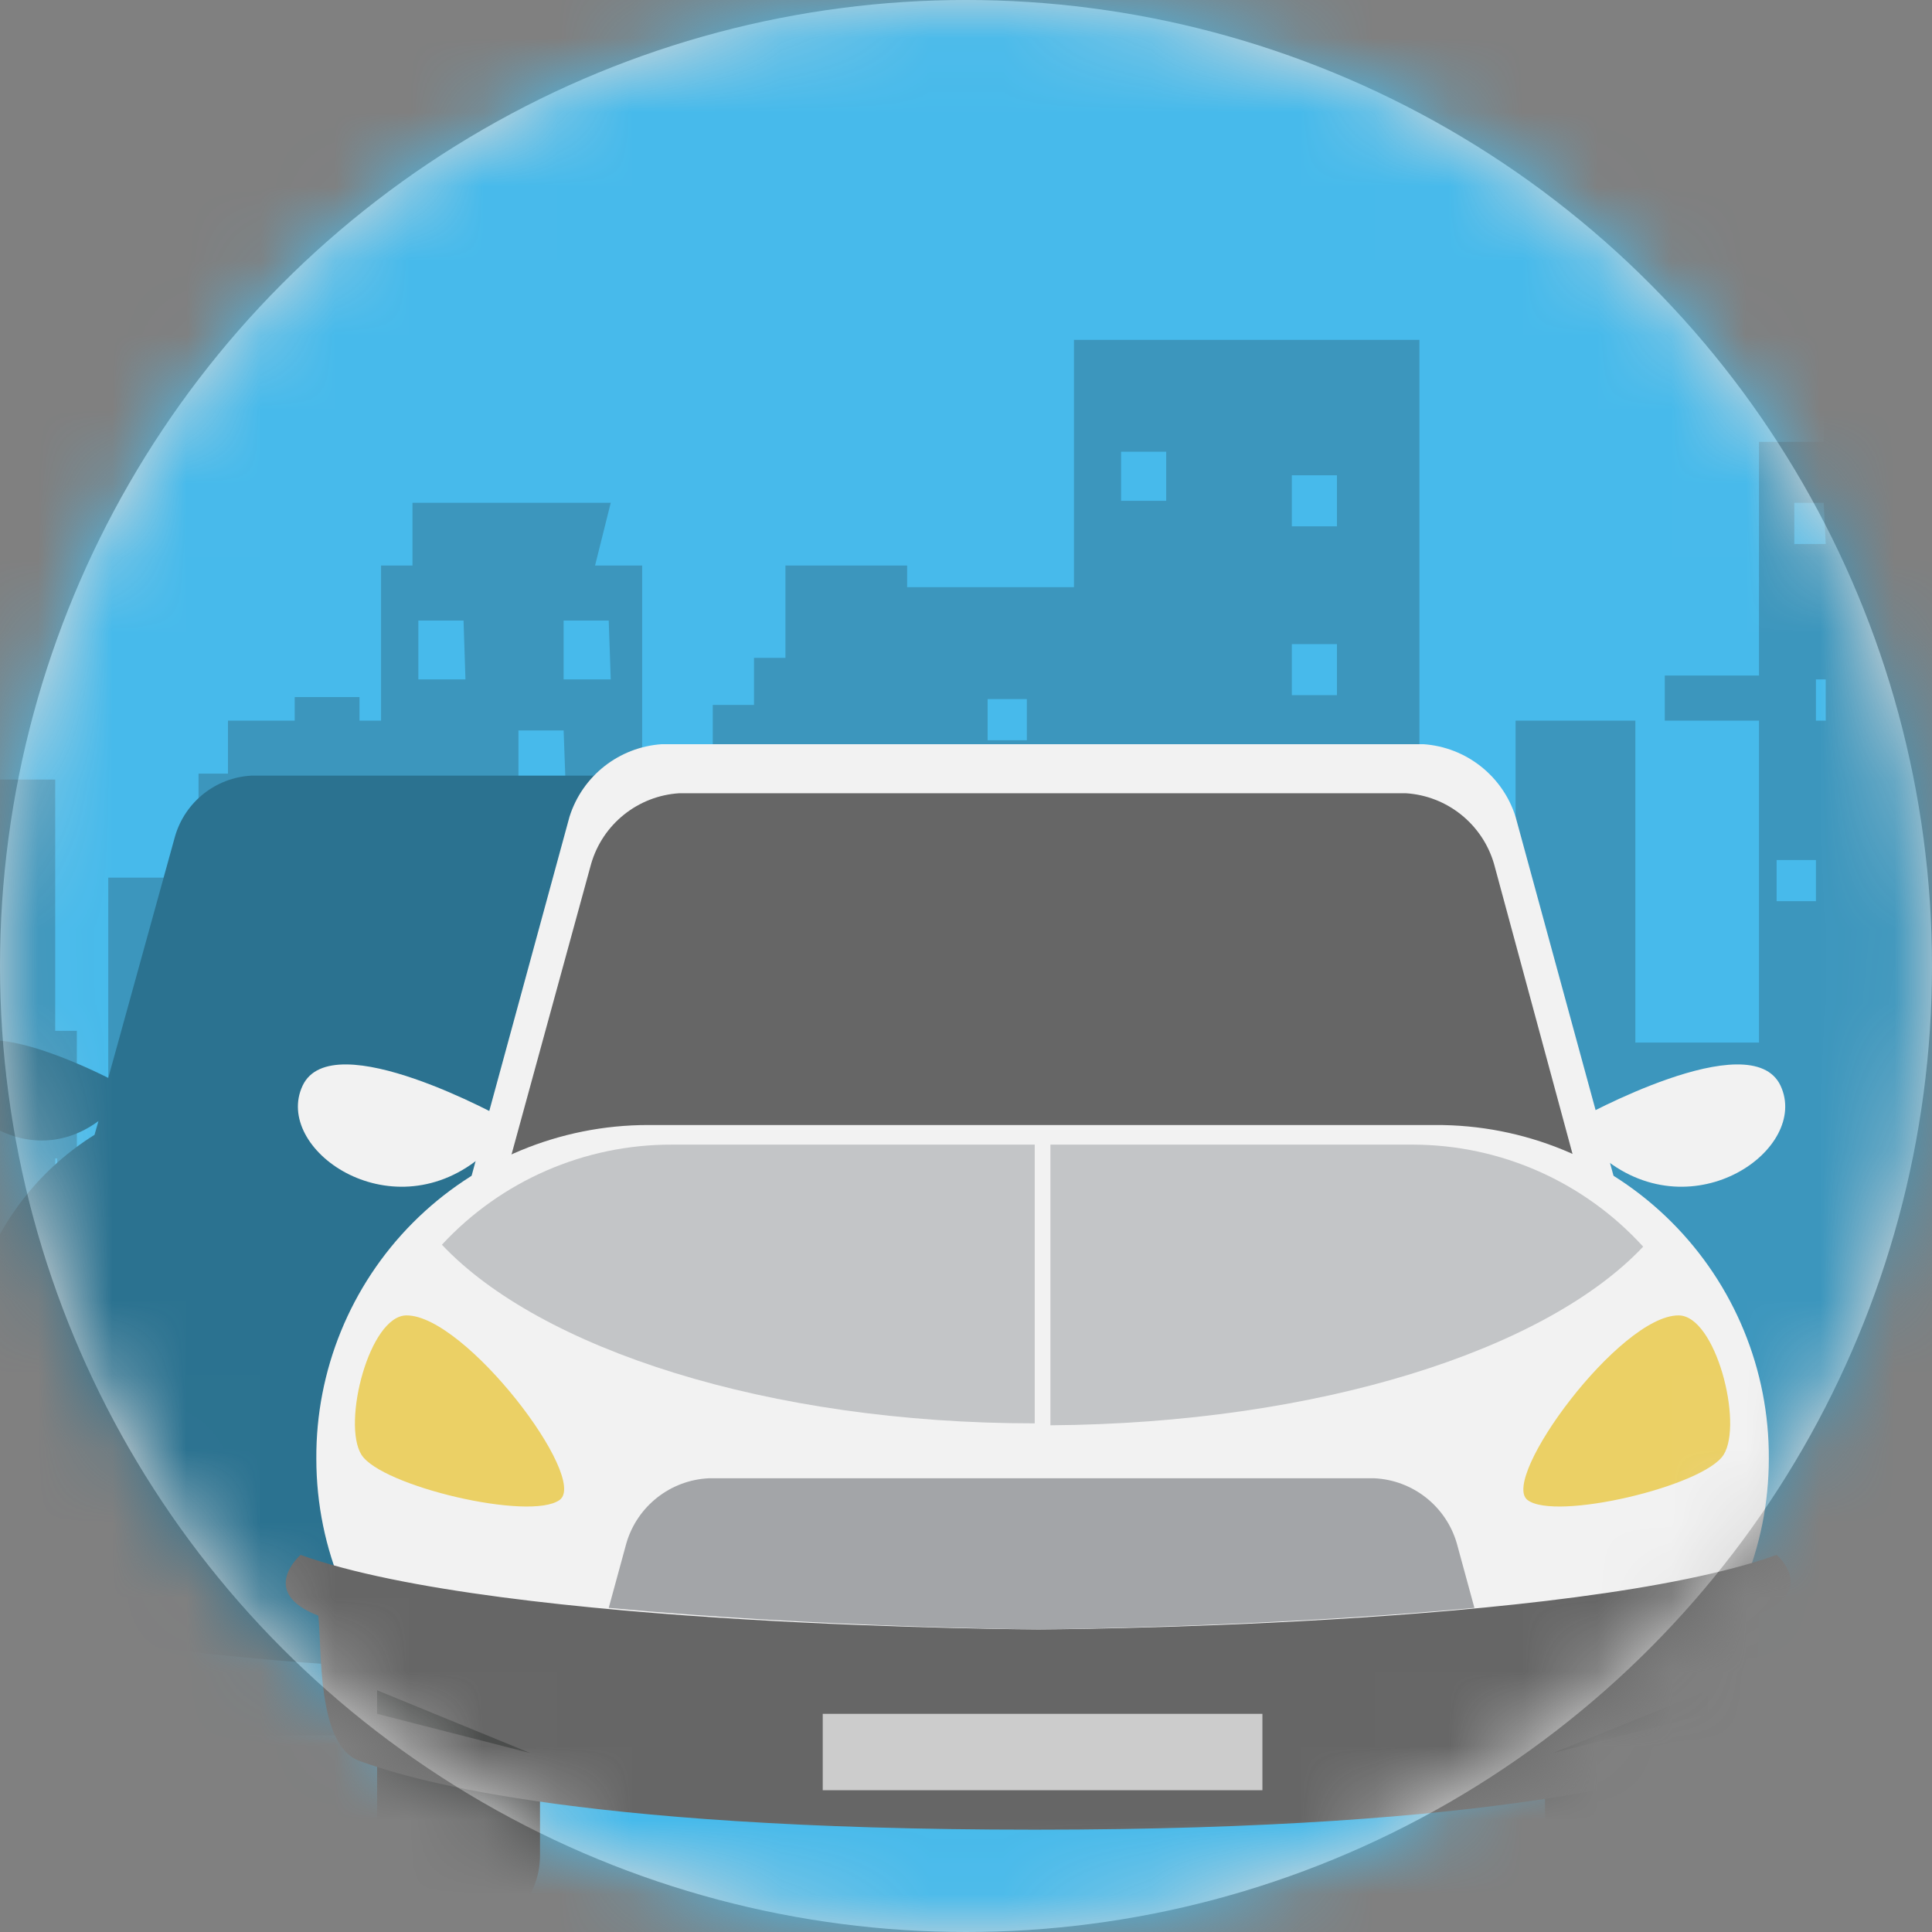
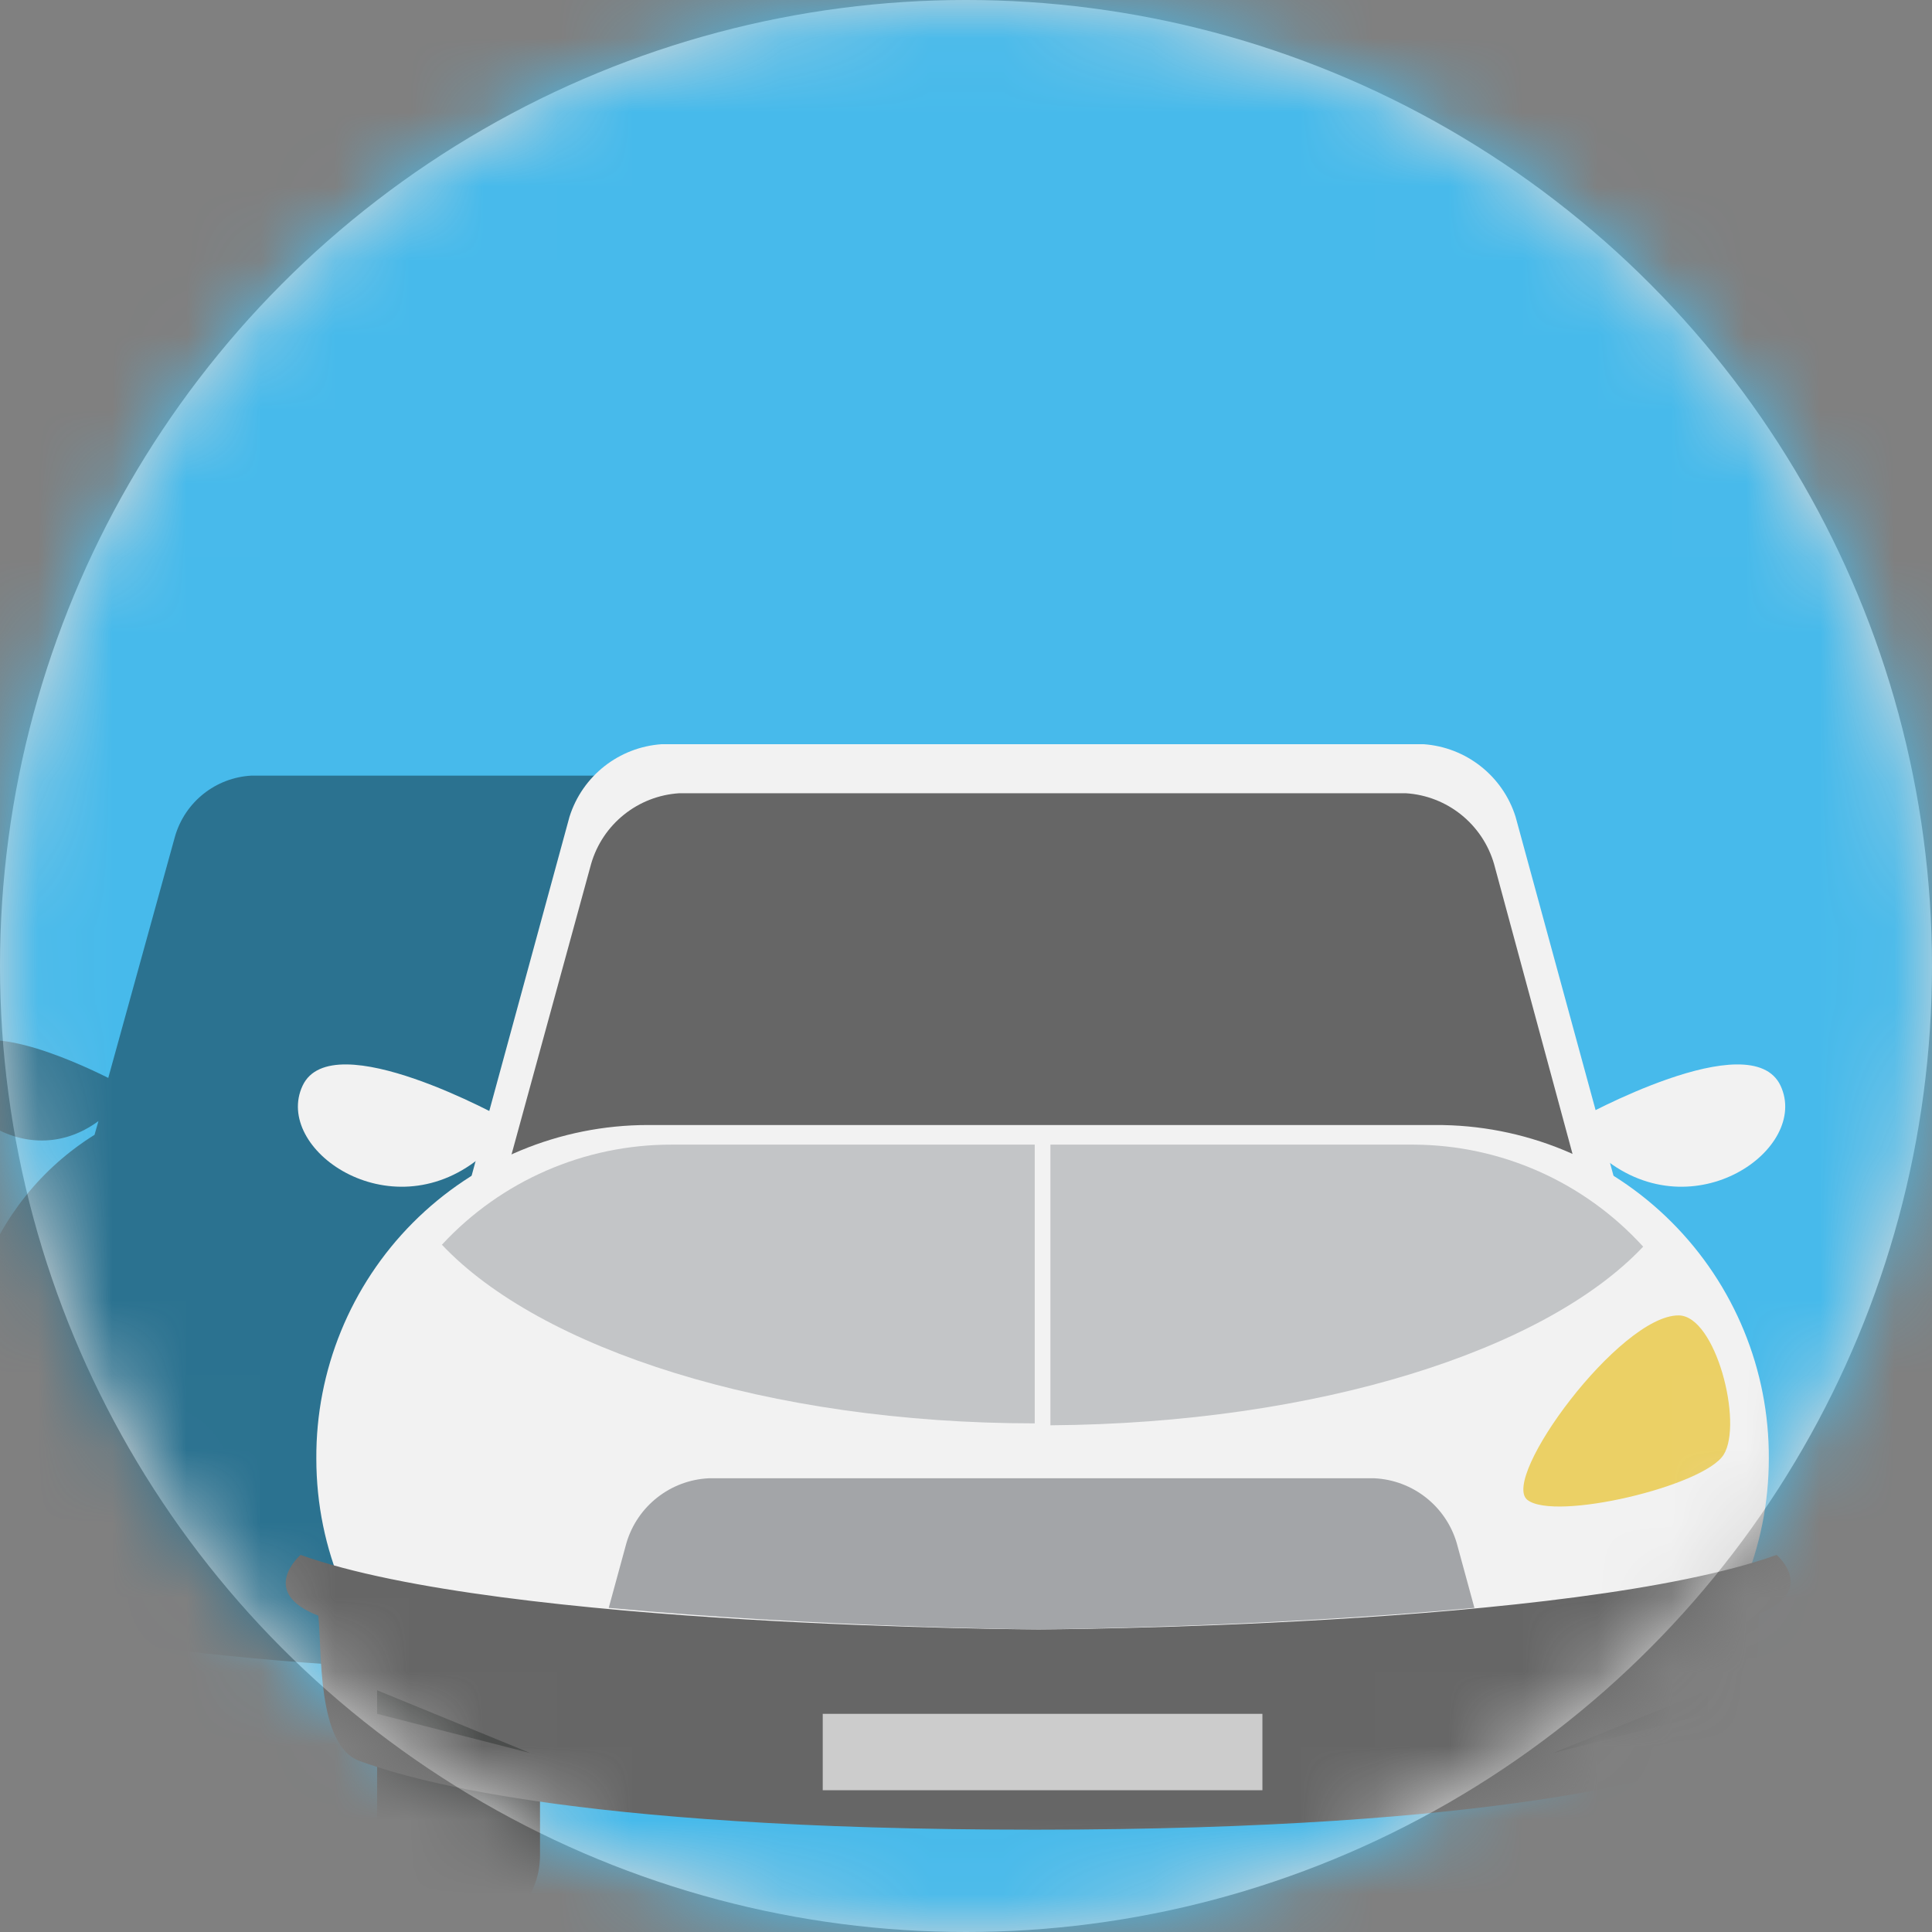
<svg xmlns="http://www.w3.org/2000/svg" xmlns:xlink="http://www.w3.org/1999/xlink" width="26px" height="26px" viewBox="0 0 26 26" version="1.1">
  <rect x="0" y="0" width="26" height="26" fill="#808080" stroke="none" />
  <title>ICON_colorful_nav-img-19</title>
  <desc>Created with Sketch.</desc>
  <defs>
    <circle id="path-1" cx="13" cy="13" r="13" />
  </defs>
  <g id="00-index" stroke="none" stroke-width="1" fill="none" fill-rule="evenodd">
    <g id="index_1280" transform="translate(-696, -707)">
      <g id="交通指南" transform="translate(495, 636)">
        <g id="ICON_colorful_nav-img-19" transform="translate(201, 71)">
          <mask id="mask-2" fill="white">
            <use xlink:href="#path-1" />
          </mask>
          <use id="Oval" fill="#D8D8D8" xlink:href="#path-1" />
          <g mask="url(#mask-2)">
            <g transform="translate(-1, -1)">
              <rect id="Rectangle" fill="#47BAEB" fill-rule="evenodd" x="0" y="0" width="27.894" height="27.889" />
-               <path d="M27.894,15.03 L27.313,15.03 L27.313,7.74 L27.894,7.74 L27.894,7 L27.313,7 L27.313,3.434 L27.551,3.434 C27.697,3.436 27.835,3.367 27.921,3.249 L27.921,2.272 C27.835,2.154 27.697,2.085 27.551,2.087 L27.26,2.087 C27.26,1.62 26.882,1.242 26.415,1.242 C25.948,1.242 25.57,1.62 25.57,2.087 L25.253,2.087 C25.127,2.094 25.008,2.15 24.924,2.245 C24.84,2.339 24.797,2.463 24.804,2.589 L24.804,2.906 C24.789,3.036 24.829,3.167 24.914,3.267 C24.999,3.367 25.122,3.427 25.253,3.434 L25.543,3.434 L25.543,6.947 L24.672,6.947 L24.672,10.091 L23.404,10.091 L23.404,10.698 L24.672,10.698 L24.672,15.03 L23.008,15.03 L23.008,10.698 L21.396,10.698 L21.396,14.792 L20.498,14.792 L20.498,16.694 L20.102,16.694 L20.102,5.574 L15.453,5.574 L15.453,8.902 L13.208,8.902 L13.208,8.611 L11.57,8.611 L11.57,9.853 L11.147,9.853 L11.147,10.487 L10.592,10.487 L10.592,11.358 L11.147,11.358 L11.147,17.672 L11.121,17.672 L11.121,19.177 L10.196,19.177 L10.196,13.683 L10.698,13.683 L10.698,12.943 L10.196,12.943 L10.196,12.415 L9.8,12.415 L9.8,11.411 L9.642,11.411 L9.642,8.611 L9.008,8.611 L9.219,7.766 L6.551,7.766 L6.551,8.611 L6.128,8.611 L6.128,10.698 L5.838,10.698 L5.838,10.381 L4.966,10.381 L4.966,10.698 L4.068,10.698 L4.068,11.411 L3.672,11.411 L3.672,12.811 L2.457,12.811 L2.457,19.177 L2.034,19.177 L2.034,14.872 L1.743,14.872 L1.743,11.491 L0.581,11.491 L0.581,9.43 L0,9.43 L0,11.94 L0.132,11.94 L0.132,12.362 L0,12.362 L0,14.132 L0.132,14.132 L0.132,14.555 L0,14.555 L0,16.325 L0.132,16.325 L0.132,16.747 L0,16.747 L0,18.491 L0.132,18.491 L0.132,18.913 L0,18.913 L0,24.355 L27.894,24.355 L27.894,15.03 Z M0.977,17.408 L0.687,17.408 L0.687,17.249 L0.977,17.249 L0.977,17.408 Z M0.977,13.313 L0.608,13.313 L0.608,12.891 L0.977,12.891 L0.977,13.313 Z M1.77,19.072 L1.743,19.072 L1.743,18.808 L1.77,18.808 L1.77,19.072 Z M1.77,18.517 L1.743,18.517 L1.743,18.253 L1.77,18.253 L1.77,18.517 Z M1.77,17.962 L1.743,17.962 L1.743,17.698 L1.77,17.698 L1.77,17.962 Z M1.77,17.408 L1.743,17.408 L1.743,17.17 L1.77,17.17 L1.77,17.408 Z M1.77,16.853 L1.743,16.853 L1.743,16.589 L1.77,16.589 L1.77,16.853 Z M1.77,16.298 L1.743,16.298 L1.743,16.034 L1.77,16.034 L1.77,16.298 Z M1.77,15.743 L1.743,15.743 L1.743,15.479 L1.77,15.479 L1.77,15.743 Z M2.694,18.543 L2.694,18.543 L2.694,18.253 L2.694,18.253 L2.694,18.543 Z M2.694,17.883 L2.694,17.883 L2.694,17.592 L2.694,17.592 L2.694,17.883 Z M2.694,17.223 L2.694,17.223 L2.694,16.906 L2.694,16.906 L2.694,17.223 Z M2.694,16.562 L2.694,16.562 L2.694,16.245 L2.694,16.245 L2.694,16.562 Z M2.694,15.902 L2.694,15.902 L2.694,15.585 L2.694,15.585 L2.694,15.902 Z M2.694,15.242 L2.694,15.242 L2.694,14.898 L2.694,14.898 L2.694,15.242 Z M2.694,14.581 L2.694,14.581 L2.694,14.238 L2.694,14.238 L2.694,14.581 Z M2.694,13.921 L2.694,13.921 L2.694,13.551 L2.694,13.551 L2.694,13.921 Z M3.698,18.623 L3.434,18.623 L3.434,18.253 L3.672,18.253 L3.698,18.623 Z M3.698,17.962 L3.434,17.962 L3.434,17.592 L3.672,17.592 L3.698,17.962 Z M3.698,17.302 L3.434,17.302 L3.434,16.906 L3.672,16.906 L3.698,17.302 Z M3.698,16.642 L3.434,16.642 L3.434,16.245 L3.672,16.245 L3.698,16.642 Z M3.698,15.981 L3.434,15.981 L3.434,15.585 L3.672,15.585 L3.698,15.981 Z M3.698,15.321 L3.434,15.321 L3.434,14.898 L3.672,14.898 L3.698,15.321 Z M3.698,14.66 L3.434,14.66 L3.434,14.238 L3.672,14.238 L3.698,14.66 Z M3.698,14 L3.434,14 L3.434,13.551 L3.672,13.551 L3.698,14 Z M4.649,15.743 L4.226,15.743 L4.226,15.057 L4.649,15.057 L4.649,15.743 Z M4.649,12.706 L4.121,12.706 L4.121,12.019 L4.649,12.019 L4.649,12.706 Z M6.155,12.706 L5.838,12.706 L5.838,12.019 L6.128,12.019 L6.155,12.706 Z M7.264,13.842 L6.736,13.842 L6.736,13.049 L7.238,13.049 L7.264,13.842 Z M7.264,10.143 L6.63,10.143 L6.63,9.351 L7.238,9.351 L7.264,10.143 Z M8.057,15.532 L7.66,15.532 L7.66,14.74 L8.004,14.74 L8.057,15.532 Z M8.611,11.543 L8.426,11.543 L8.426,11.623 L7.977,11.623 L7.977,10.83 L8.585,10.83 L8.611,11.543 Z M9.219,10.143 L8.585,10.143 L8.585,9.351 L9.192,9.351 L9.219,10.143 Z M14.819,12.838 L14.291,12.838 L14.291,12.283 L14.819,12.283 L14.819,12.838 Z M14.819,10.962 L14.291,10.962 L14.291,10.408 L14.819,10.408 L14.819,10.962 Z M16.087,7.079 L16.694,7.079 L16.694,7.74 L16.087,7.74 L16.087,7.079 Z M16.087,11.147 L16.694,11.147 L16.694,11.808 L16.087,11.808 L16.087,11.147 Z M16.906,17.408 L16.404,17.408 L16.404,16.747 L16.906,16.747 L16.906,17.408 Z M17.566,13.155 L16.985,13.155 L16.985,13.049 L17.592,13.049 L17.566,13.155 Z M18.992,10.355 L18.385,10.355 L18.385,9.668 L18.992,9.668 L18.992,10.355 Z M18.992,8.083 L18.385,8.083 L18.385,7.396 L18.992,7.396 L18.992,8.083 Z M20.498,19.125 L20.102,19.125 L20.102,18.332 L20.498,18.332 L20.498,19.125 Z M23.113,19.204 L23.034,19.204 L23.034,18.728 L23.113,18.728 L23.113,19.204 Z M25.438,13.128 L24.909,13.128 L24.909,12.574 L25.438,12.574 L25.438,13.128 Z M25.57,10.698 L25.438,10.698 L25.438,10.143 L25.57,10.143 L25.57,10.698 Z M25.57,8.321 L25.147,8.321 L25.147,7.766 L25.543,7.766 L25.57,8.321 Z" id="Shape" fill="#3C96BD" fill-rule="nonzero" />
              <path d="M16.774,20.445 L16.509,20.525 C17.039,18.916 16.408,17.152 14.977,16.245 L14.925,16.087 C15.902,16.826 17.143,15.928 16.826,15.242 C16.509,14.555 15.242,15.268 14.766,15.506 L13.868,12.257 C13.734,11.792 13.32,11.464 12.838,11.438 L4.385,11.438 C3.902,11.464 3.489,11.792 3.355,12.257 L2.457,15.506 C1.981,15.268 0.634,14.66 0.396,15.242 C0.158,15.823 1.321,16.826 2.325,16.087 L2.272,16.272 C0.831,17.171 0.189,18.936 0.713,20.551 L0.37,20.445 C0.37,20.445 -0.106,20.842 0.555,21.106 C0.581,21.475 0.528,22.558 1.03,22.717 L1.215,22.77 L1.215,24.328 C1.215,24.518 1.369,24.672 1.558,24.672 L2.694,24.672 C2.884,24.672 3.038,24.518 3.038,24.328 L3.038,23.166 C4.86,23.398 6.696,23.504 8.532,23.483 C10.43,23.512 12.328,23.406 14.211,23.166 L14.211,24.381 C14.224,24.551 14.359,24.686 14.528,24.698 L15.664,24.698 C15.854,24.698 16.008,24.544 16.008,24.355 L16.008,22.77 L16.113,22.77 C16.589,22.585 16.536,21.528 16.589,21.158 C17.249,20.842 16.774,20.445 16.774,20.445 Z" id="Path" fill="#2B7290" fill-rule="evenodd" />
              <path d="M22.242,16.06 C22.242,16.06 24.566,14.766 24.962,15.611 C25.358,16.457 23.8,17.566 22.585,16.589 C21.37,15.611 22.083,16.14 22.242,16.06 Z" id="Path" fill="#F2F2F2" fill-rule="evenodd" />
              <path d="M7.792,16.06 C7.792,16.06 5.468,14.766 5.072,15.611 C4.675,16.457 6.234,17.566 7.449,16.589 C8.664,15.611 7.951,16.14 7.792,16.06 Z" id="Path" fill="#F2F2F2" fill-rule="evenodd" />
              <rect id="Rectangle" fill="#3C3E3E" fill-rule="evenodd" x="6.075" y="23.14" width="2.192" height="3.928" rx="1.096" />
-               <rect id="Rectangle" fill="#3C3E3E" fill-rule="evenodd" x="21.792" y="23.14" width="2.192" height="3.928" rx="1.096" />
              <path d="M23.774,20.709 L21.396,11.992 C21.223,11.442 20.73,11.054 20.155,11.015 L9.906,11.015 C9.33,11.054 8.837,11.442 8.664,11.992 L6.287,20.709 C6.209,20.937 6.248,21.189 6.39,21.383 C6.532,21.578 6.759,21.691 7,21.687 L23.06,21.687 C23.301,21.691 23.529,21.578 23.671,21.383 C23.813,21.189 23.851,20.937 23.774,20.709 Z" id="Path" fill="#F2F2F2" fill-rule="evenodd" />
              <path d="M23.351,20.921 L21.106,12.626 C20.95,12.09 20.474,11.709 19.917,11.675 L10.143,11.675 C9.586,11.709 9.11,12.09 8.955,12.626 L6.683,20.921 C6.59,21.142 6.619,21.395 6.759,21.589 C6.9,21.783 7.131,21.89 7.37,21.872 L22.691,21.872 C22.925,21.881 23.148,21.77 23.281,21.577 C23.415,21.385 23.441,21.137 23.351,20.921 Z" id="Path" fill="#666666" fill-rule="evenodd" />
              <path d="M24.804,20.63 C24.804,21.819 24.33,22.958 23.487,23.796 C22.644,24.634 21.502,25.101 20.313,25.094 L9.721,25.094 C7.255,25.094 5.257,23.096 5.257,20.63 L5.257,20.63 C5.25,19.442 5.717,18.299 6.555,17.456 C7.393,16.614 8.532,16.14 9.721,16.14 L20.313,16.14 C21.506,16.133 22.653,16.603 23.496,17.447 C24.34,18.291 24.811,19.437 24.804,20.63 Z" id="Path" fill="#F2F2F2" fill-rule="evenodd" />
              <path d="M14.925,16.404 L10.038,16.404 C8.865,16.402 7.744,16.89 6.947,17.751 C8.268,19.151 11.332,20.155 14.925,20.155 L14.925,16.404 Z" id="Path" fill="#C3C5C7" fill-rule="evenodd" />
              <path d="M20.023,16.404 L15.136,16.404 L15.136,20.181 C18.728,20.155 21.792,19.177 23.113,17.777 C22.321,16.907 21.2,16.408 20.023,16.404 Z" id="Path" fill="#C3C5C7" fill-rule="evenodd" />
-               <path d="M6.472,18.702 C5.97,18.702 5.6,20.155 5.864,20.577 C6.128,21 8.136,21.475 8.532,21.185 C8.928,20.894 7.264,18.702 6.472,18.702 Z" id="Path" fill="#EBD065" fill-rule="evenodd" />
              <path d="M23.589,18.702 C24.091,18.702 24.46,20.155 24.196,20.577 C23.932,21 21.925,21.475 21.555,21.185 C21.185,20.894 22.796,18.702 23.589,18.702 Z" id="Path" fill="#EBD065" fill-rule="evenodd" />
              <path d="M24.909,21.925 C22.189,22.902 14.977,22.928 14.977,22.928 C14.977,22.928 7.766,22.902 5.045,21.925 C5.045,21.925 4.464,22.426 5.283,22.743 C5.336,23.192 5.257,24.487 5.838,24.698 C6.419,24.909 8.585,25.623 14.925,25.623 C21.264,25.623 23.509,24.883 24.117,24.672 C24.725,24.46 24.645,23.166 24.672,22.717 C25.464,22.4 24.909,21.925 24.909,21.925 Z" id="Path" fill="#666666" fill-rule="evenodd" />
              <rect id="Rectangle" fill="#CCCCCC" fill-rule="evenodd" x="12.072" y="24.064" width="5.917" height="1.028" />
              <path d="M20.842,22.638 L20.604,21.766 C20.458,21.269 20.012,20.918 19.494,20.894 L10.54,20.894 C10.022,20.918 9.576,21.269 9.43,21.766 L9.192,22.638 C12.019,22.902 14.977,22.928 14.977,22.928 C14.977,22.928 17.989,22.902 20.842,22.638 Z" id="Path" fill="#A3A5A8" fill-rule="evenodd" />
              <polygon id="Path" fill="#4A4C4B" fill-rule="evenodd" points="6.075 23.747 6.075 24.064 8.136 24.592" />
              <polygon id="Path" fill="#4A4C4B" fill-rule="evenodd" points="23.985 23.747 23.985 24.064 21.898 24.592" />
            </g>
          </g>
        </g>
      </g>
    </g>
  </g>
</svg>